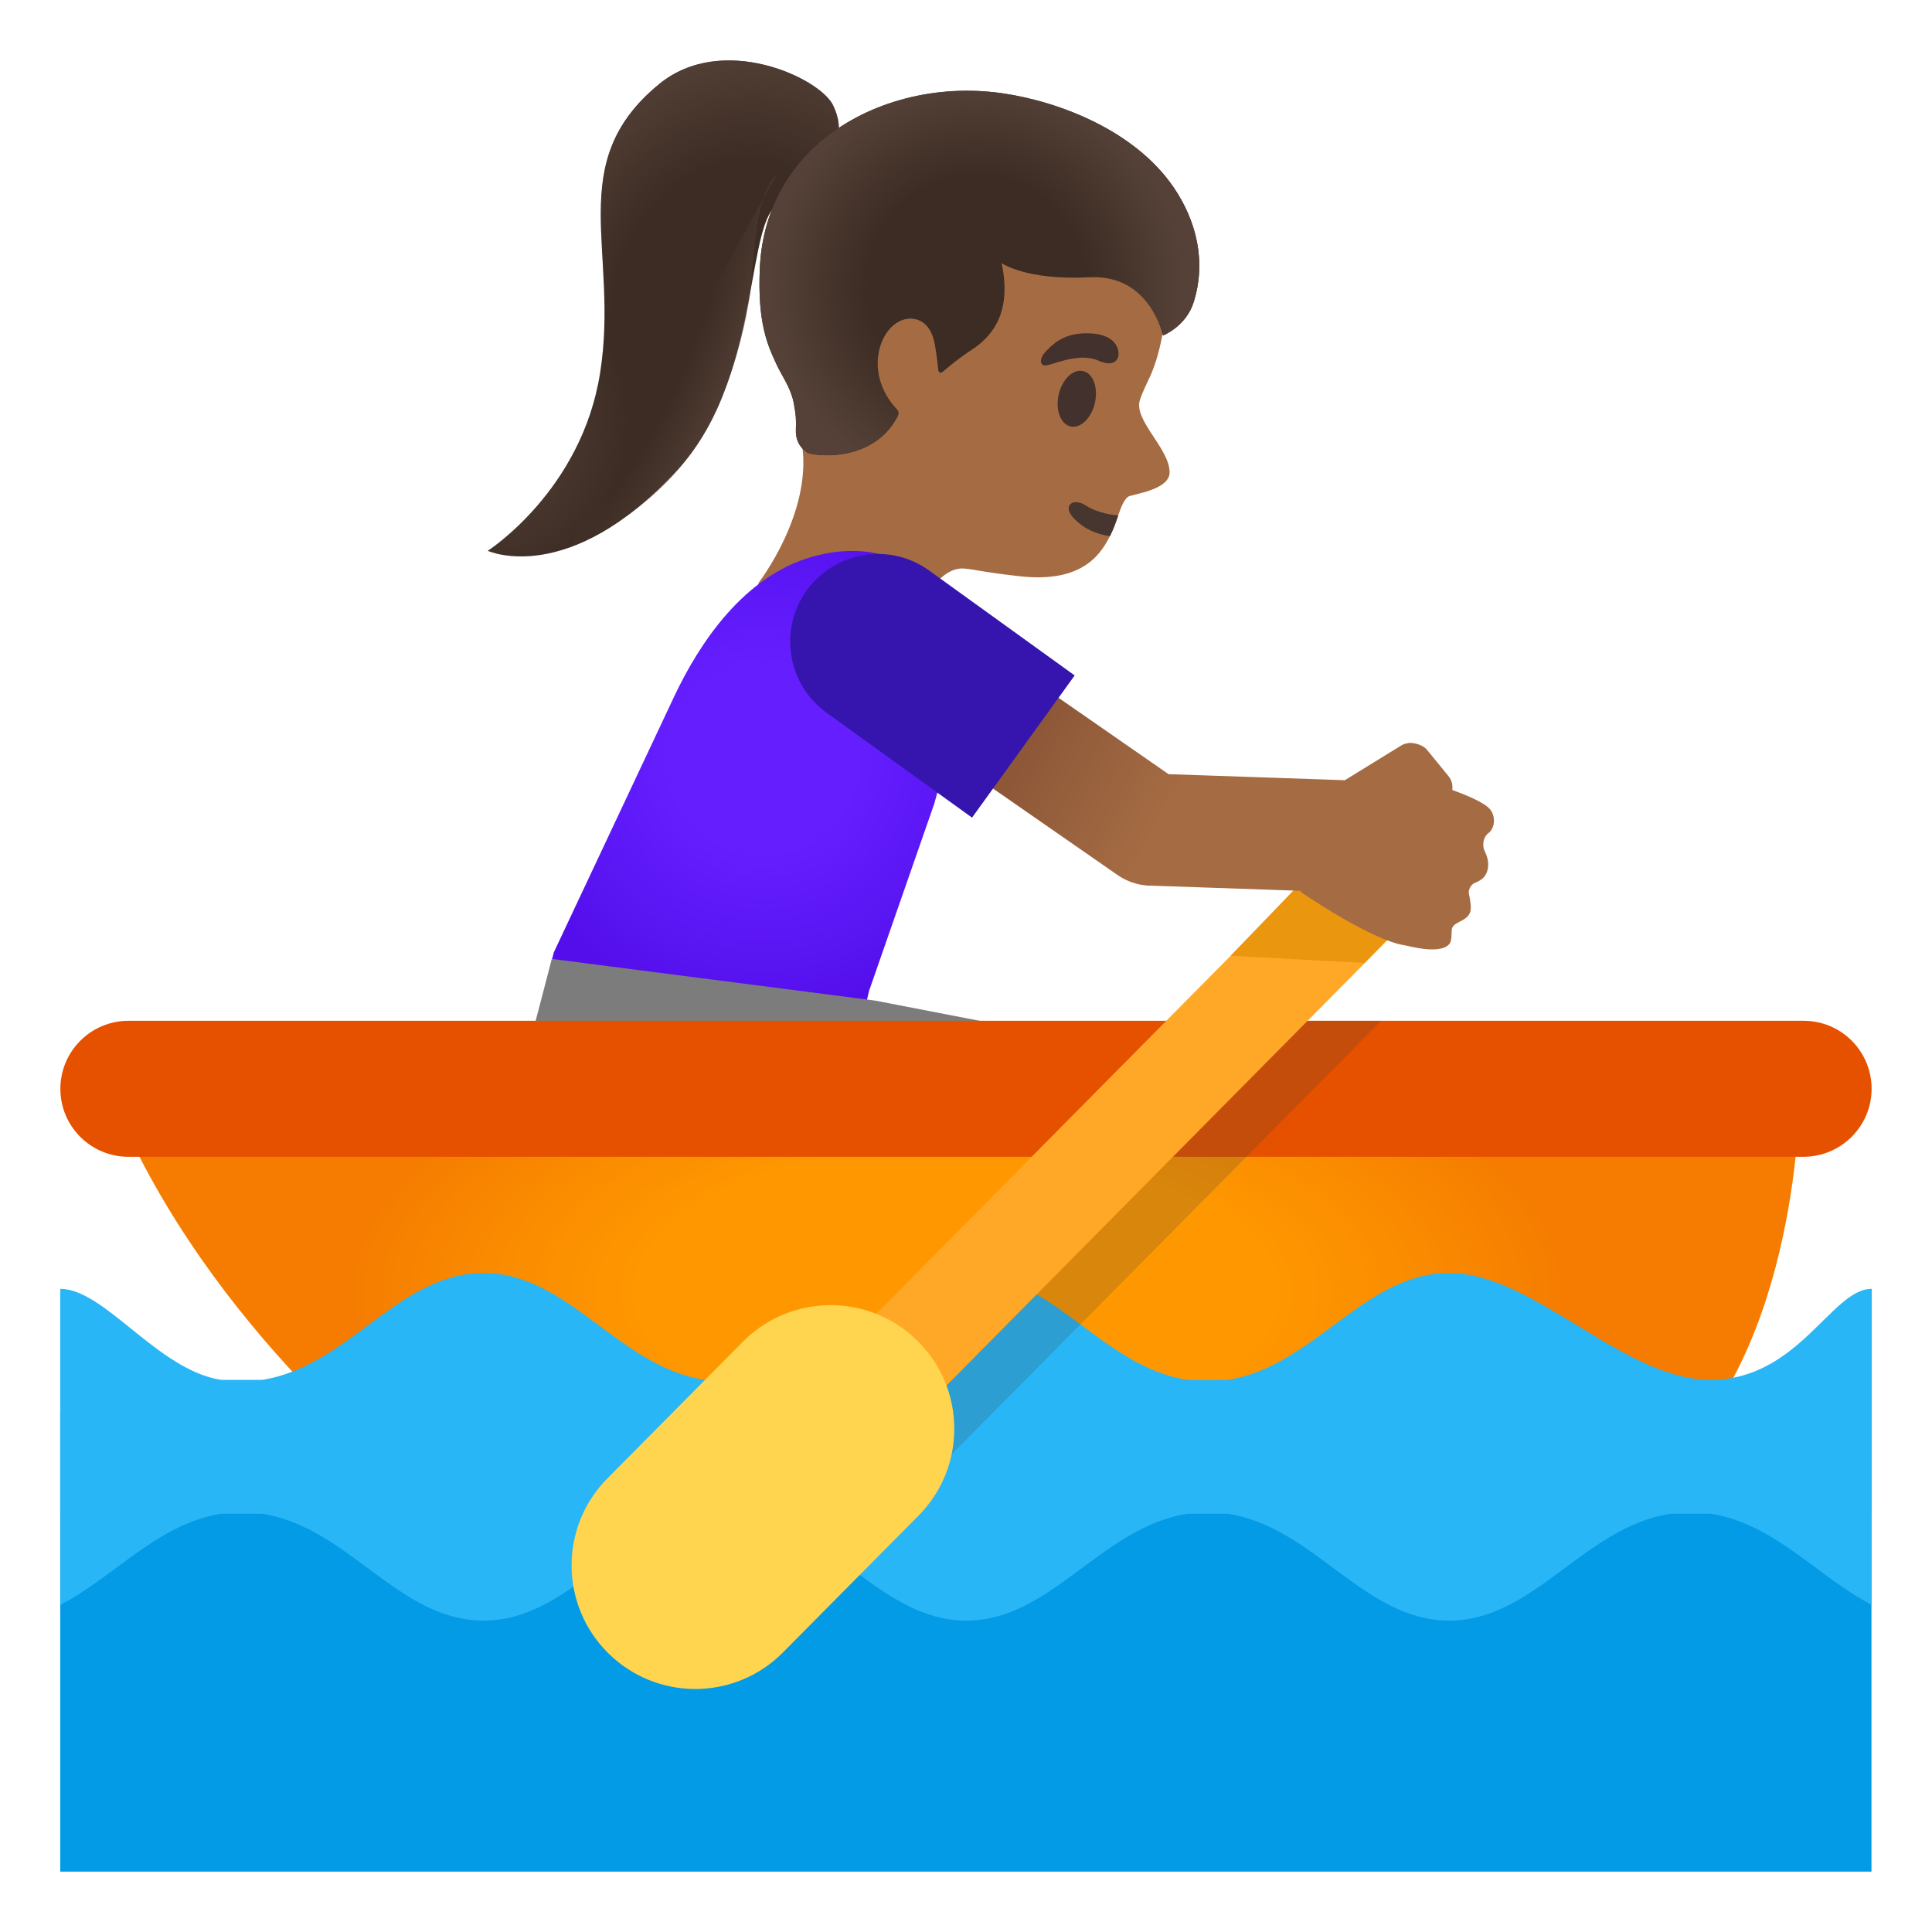
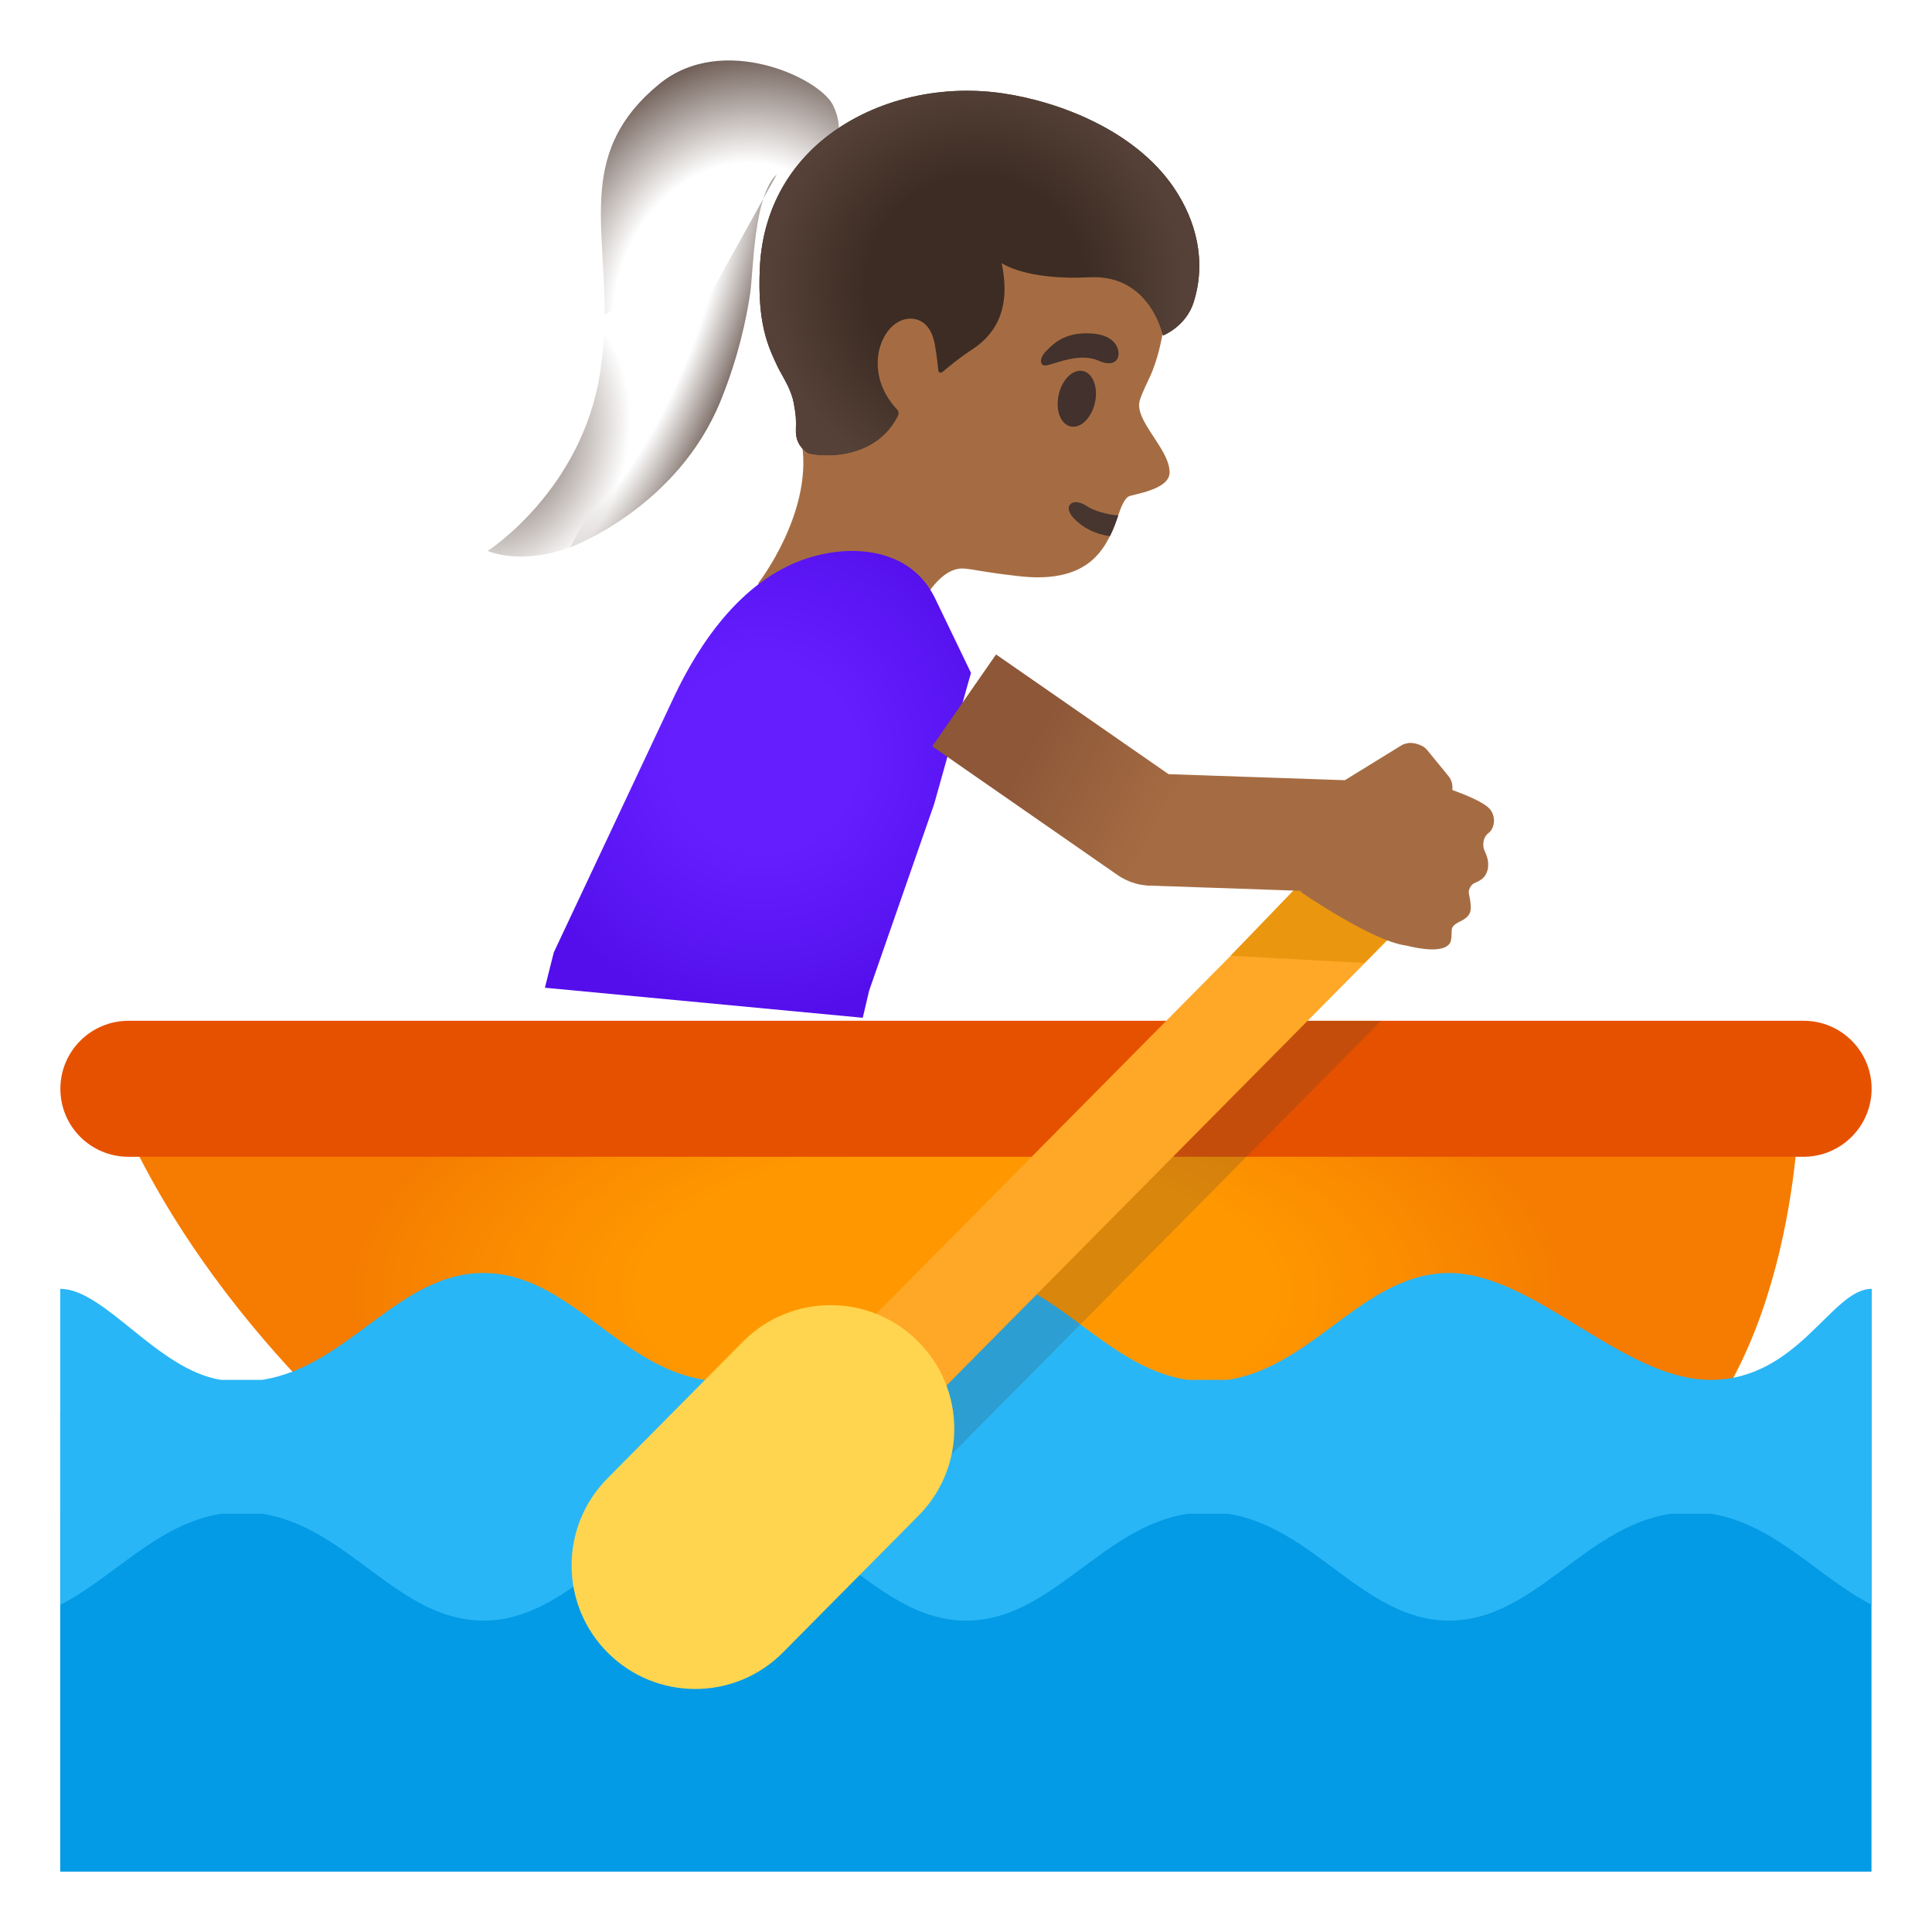
<svg xmlns="http://www.w3.org/2000/svg" version="1.1" id="Layer_1" x="0px" y="0px" viewBox="0 0 128 128" style="enable-background:new 0 0 128 128;" xml:space="preserve">
  <path id="head" style="fill:#A56C43;" d="M77.49,31.28c0.02,1.2-2.51,1.46-2.75,1.63c-0.27,0.2-0.46,0.67-0.66,1.24  c-0.14,0.4-0.3,0.88-0.54,1.35l-0.01,0.02c-0.75,1.55-2.19,3.1-6.05,2.65c-2.54-0.29-2.79-0.43-3.59-0.5  c-1.6-0.15-2.81,2.29-2.81,2.29s-2.79,5.76-6.87,3.59c-4.65-2.48-3.95-4.94-3.95-4.94s3.55-4.58,2.88-9.14  c-0.04-0.31-0.11-0.62-0.19-0.93c-0.32-1.17-0.52-2.66-0.58-4.24c-0.02-0.42-0.03-0.84-0.03-1.27v-0.01c0-2.08,0.2-4.26,0.58-6.14  c0.29-1.55,0.72-2.91,1.24-3.86c0-0.01,0.01-0.01,0.01-0.02c0.12-0.2,0.24-0.39,0.37-0.55c0.07-0.1,0.14-0.18,0.21-0.26  c0.2-0.21,0.4-0.43,0.63-0.63c3.21-3.01,8.42-4.8,12.75-4.02c0.57,0.1,1.12,0.24,1.66,0.45c0.38,0.14,0.74,0.29,1.08,0.46  c4.64,2.19,6.57,6.53,6.39,11.44c0,0.07-0.01,0.13-0.01,0.2c-0.01,0.29-0.04,0.59-0.07,0.87c-0.01,0.11-0.02,0.21-0.03,0.31  c-0.17,1.39-0.51,2.67-0.93,3.62c-0.07,0.15-0.6,1.24-0.69,1.59C75.06,27.81,77.47,29.69,77.49,31.28z" />
  <path id="mouth" style="fill:#473530;" d="M74.09,34.15c-0.14,0.4-0.3,0.88-0.54,1.35l-0.01,0.02c-0.92-0.12-1.78-0.51-2.44-1.23  c-0.72-0.79-0.01-1.37,0.87-0.78C72.46,33.84,73.35,34.1,74.09,34.15z" />
  <ellipse id="eye" transform="matrix(0.22 -0.976 0.976 0.22 29.835 90.207)" style="fill:#42312C;" cx="71.32" cy="26.45" rx="1.88" ry="1.23" />
  <path id="eyebrow" style="fill:#42312C;" d="M72.79,23.9c1.14,0.51,1.52-0.23,1.22-0.91c-0.22-0.51-0.89-0.98-2.31-0.9  c-1.34,0.08-1.98,0.75-2.39,1.17c-0.42,0.41-0.44,0.87-0.14,0.95C69.56,24.3,71.38,23.27,72.79,23.9z" />
  <radialGradient id="shirt_2_" cx="50.523" cy="48.201" r="17.081" gradientTransform="matrix(1 0 0 1 0 2)" gradientUnits="userSpaceOnUse">
    <stop offset="0.364" style="stop-color:#651FFF" />
    <stop offset="0.812" style="stop-color:#5914F2" />
    <stop offset="1" style="stop-color:#530EEB" />
  </radialGradient>
  <path id="shirt" style="fill:url(#shirt_2_);" d="M36.1,65.44l0.59-2.34l7.95-16.9c1.67-3.55,4.62-8.05,9.23-9.33  c0.88-0.24,1.75-0.37,2.59-0.37c1.49,0,4.17,0.41,5.49,3.14l2.38,4.94l-2.44,8.69l-4.31,12.37l-0.42,1.79L36.1,65.44z" />
-   <polygon id="pants" style="fill:#7C7C7C;" points="35.13,72.23 35.13,69 36.56,63.53 57.97,66.29 73.79,69.35 73.79,72.23 " />
  <g id="boat">
    <radialGradient id="SVGID_1_" cx="63.4" cy="42.36" r="40.429" gradientTransform="matrix(1 0 0 -0.461 0 105.147)" gradientUnits="userSpaceOnUse">
      <stop offset="0.5" style="stop-color:#FF9800" />
      <stop offset="0.765" style="stop-color:#FA8B00" />
      <stop offset="0.995" style="stop-color:#F57C00" />
    </radialGradient>
    <path style="fill:url(#SVGID_1_);" d="M7.61,73.15h111.59c0,0-0.13,17.86-10.14,24.98h-81.9C27.15,98.13,13.95,88.22,7.61,73.15z" />
    <path style="fill:#E65100;" d="M124,72.14c-0.01,2.49-2.03,4.5-4.52,4.5H8.51c-2.49,0-4.51-2.01-4.51-4.5s2.02-4.51,4.51-4.51   h110.99C121.99,67.63,124,69.65,124,72.14z" />
  </g>
  <g id="water">
    <rect x="3.99" y="93.58" style="fill:#039BE5;" width="120" height="30.42" />
  </g>
  <path style="fill:#29B6F6;" d="M124.01,85.38c-0.01,0-0.01,0.01-0.02,0.01c-2.64,0-4.84,6.03-10.66,6.03s-11.69-7.08-17.32-7.08  c-5.65,0-8.96,6.2-14.67,7.08h-2.67c-5.71-0.88-9.02-7.08-14.65-7.08c-3.78,0-8.95,6.2-14.67,7.08h-2.67  c-5.71-0.88-9.02-7.08-14.65-7.08c-5.64,0-8.95,6.2-14.67,7.08h-2.72c-4.22-0.67-7.7-6.03-10.65-6.03v14.74H4v6.19  c3.52-1.8,6.43-5.36,10.64-6.03h2.73c5.71,0.88,9.02,7.08,14.66,7.08s8.95-6.2,14.66-7.08h2.67c5.71,0.88,9.02,7.08,14.66,7.08  c5.63,0,8.94-6.2,14.66-7.08h2.67c5.71,0.88,9.02,7.08,14.66,7.08c5.63,0,8.94-6.2,14.66-7.08h2.67c4.23,0.65,7.14,4.22,10.66,6.03  v-6.19h0.01L124.01,85.38L124.01,85.38z" />
  <g id="paddle">
    <polygon style="opacity:0.2;fill:#3D3D3D;enable-background:new    ;" points="60.25,99.18 82.58,76.64 91.5,67.63 82.15,67.63    73.22,76.64 58.42,91.58  " />
    <rect x="50.76" y="71.02" transform="matrix(0.704 -0.711 0.711 0.704 -30.52 75.496)" style="fill:#FFA726;" width="49" height="6.65" />
    <polygon style="fill:#EA960F;" points="90.4,63.8 81.53,63.32 91.39,53.08 96.65,57.37  " />
    <path style="fill:#FFD54F;" d="M60.79,88.84c-1.59-1.58-3.67-2.37-5.76-2.37c-2.11,0-4.22,0.81-5.82,2.43l-8.97,9.05   c-3.18,3.21-3.16,8.4,0.06,11.58c1.6,1.58,3.68,2.37,5.76,2.37c2.11,0,4.22-0.81,5.82-2.43l8.97-9.05   C64.04,97.21,64.01,92.02,60.79,88.84z" />
  </g>
  <linearGradient id="arm_1_" gradientUnits="userSpaceOnUse" x1="70.022" y1="82.178" x2="87.743" y2="72.271" gradientTransform="matrix(1 0 0 -1 0 128)">
    <stop offset="0" style="stop-color:#8D5738" />
    <stop offset="0.5" style="stop-color:#A56C43" />
  </linearGradient>
  <path id="arm" style="fill:url(#arm_1_);" d="M98.72,53.62c-0.4-0.5-1.89-1.06-2.5-1.28c0.04-0.33-0.04-0.67-0.27-0.94l-1.39-1.7  c-0.17-0.21-0.4-0.33-0.64-0.4c-0.11-0.04-0.22-0.06-0.34-0.07c-0.04,0-0.08-0.01-0.13-0.01c-0.01,0-0.02,0-0.03,0  c-0.07,0-0.14,0.01-0.2,0.03c-0.13,0.02-0.25,0.06-0.37,0.13c0,0-0.01,0-0.01,0.01l-0.01,0c0,0-0.01,0-0.01,0.01l-3.46,2.13  l-0.26,0.16l-11.68-0.4l-10.75-7.46c-0.08-0.05-0.68-0.47-0.68-0.47l0,0l0,0l-4.23,6.09l0.01,0l0,0l12.08,8.39  c0.06,0.05,0.12,0.08,0.18,0.12c0.06,0.05,0.13,0.09,0.19,0.13c0.12,0.08,0.25,0.14,0.37,0.2c0.09,0.04,0.18,0.08,0.27,0.12  c0.1,0.04,0.21,0.07,0.31,0.1c0.12,0.04,0.25,0.08,0.38,0.1c0.03,0.01,0.06,0,0.08,0.01c0.19,0.03,0.38,0.06,0.58,0.06  c0.03,0,0.07-0.01,0.1-0.01h0.04v0.01l9.86,0.34l-0.02,0.06l0,0l0,0.02c0,0,4.69,3.24,6.94,3.54c0.42,0.1,1.13,0.26,1.76,0.26  c0.5,0,0.95-0.1,1.15-0.38c0.2-0.28,0.08-0.9,0.18-1.07c0.25-0.43,0.88-0.39,1.16-0.96c0.04-0.08,0.05-0.18,0.06-0.29  c0.02-0.32-0.07-0.75-0.13-1.03c-0.03-0.24,0.16-0.57,0.37-0.66c0.48-0.2,0.72-0.39,0.85-0.79c0.04-0.11,0.06-0.22,0.06-0.34  c0.03-0.32-0.06-0.65-0.21-0.96c-0.05-0.1-0.09-0.21-0.1-0.33c-0.04-0.34,0.07-0.71,0.34-0.9c0.2-0.14,0.37-0.48,0.36-0.86  C98.97,54.09,98.9,53.84,98.72,53.62z" />
  <g id="shirt_1_">
-     <path style="fill:#3615AF;" d="M61.56,37.8c-1.03-0.74-2.21-1.1-3.39-1.1c-1.8,0-3.58,0.84-4.72,2.41   c-1.88,2.6-1.29,6.23,1.31,8.11l9.64,6.95l6.8-9.42L61.56,37.8z" />
-   </g>
+     </g>
  <g id="hairGroup">
-     <path id="hair_2_" style="fill:#3C2C23;" d="M39.76,24.7c1.28-8.11-2.47-13.89,3.9-19.12c4.19-3.45,10.65-0.42,11.53,1.39   c1.72,3.5-2.75,5.49-3.95,6.83c-1.78,1.98-1.08,11.62-6.39,17.37c-7.19,7.79-12.53,5.32-12.53,5.32S38.54,32.51,39.76,24.7z" />
    <g id="hairHighlights">
      <radialGradient id="SVGID_2_" cx="-172.144" cy="128.554" r="15.057" gradientTransform="matrix(-0.954 -0.299 0.361 -1.154 -161.925 117.092)" gradientUnits="userSpaceOnUse">
        <stop offset="0.526" style="stop-color:#554138;stop-opacity:0" />
        <stop offset="1" style="stop-color:#554138" />
      </radialGradient>
      <path style="fill:url(#SVGID_2_);" d="M40.06,20.86c0.03-6.17-1.71-10.92,3.6-15.28c4.19-3.45,10.65-0.42,11.53,1.39    c1.72,3.5-2.75,5.49-3.95,6.83C49.47,15.78,40.06,20.86,40.06,20.86z" />
      <radialGradient id="SVGID_3_" cx="-158.358" cy="116.795" r="16.102" gradientTransform="matrix(0.935 0.354 -0.437 1.154 232.148 -49.567)" gradientUnits="userSpaceOnUse">
        <stop offset="0" style="stop-color:#554138" />
        <stop offset="0.526" style="stop-color:#554138;stop-opacity:0" />
      </radialGradient>
      <path style="fill:url(#SVGID_3_);" d="M39.76,24.7c0.32-2.03,0.33-4.07,0.23-6.12c-0.08-1.82-0.25-3.38,1.18-4.75    c2.26-2.17,6-2.58,8.68-0.95c0.81,0.49,1.25,1.04,0.96,1.91c-0.21,0.63-0.46,1.18-0.6,1.85c-0.31,1.5-0.55,3.02-0.87,4.52    c-0.77,3.6-1.96,7.27-4.5,10.02c-7.19,7.79-12.53,5.32-12.53,5.32S38.54,32.51,39.76,24.7z" />
      <radialGradient id="SVGID_4_" cx="-165.201" cy="126.29" r="8.83" gradientTransform="matrix(0.934 0.357 -1.139 2.979 339.716 -296.137)" gradientUnits="userSpaceOnUse">
        <stop offset="0.526" style="stop-color:#554138;stop-opacity:0" />
        <stop offset="1" style="stop-color:#554138" />
      </radialGradient>
      <path style="fill:url(#SVGID_4_);" d="M37.76,36.27c0,0,7.1-2.58,10-9.75c1.16-2.87,1.69-5.38,1.94-7.08    c0.22-1.49,0.23-6.48,1.76-7.88" />
    </g>
  </g>
  <g id="hairGroup_1_">
    <path id="hair_3_" style="fill:#3C2C23;" d="M54.5,9.27c3.1-2.56,7.55-3.72,11.91-3.09c3.79,0.55,8.76,2.47,11.33,6.21   c1.54,2.25,2.19,4.95,1.34,7.64c-0.51,1.61-2.03,2.2-2.03,2.2s-0.83-4.07-4.86-3.86c-4.23,0.22-5.83-0.94-5.83-0.94   c0.74,3.47-0.8,4.99-2.05,5.79c-0.71,0.46-1.4,1.03-1.79,1.36c-0.2,0.18-0.34,0.14-0.36-0.1c-0.06-0.55-0.17-1.54-0.31-2.02   c-0.46-1.62-1.76-1.33-1.77-1.33c-1.74,0.26-2.97,3.49-0.68,5.97c0.06,0.06,0.22,0.22,0.05,0.53c-1.71,3.19-5.75,2.53-5.97,2.36   c0,0-0.01-0.01-0.01-0.01c-0.02-0.01-0.04-0.03-0.05-0.04c-0.49-0.35-0.72-0.86-0.69-1.49c0.1-2.32-0.75-3.16-1.27-4.28   c-0.6-1.29-1.28-2.75-1.12-6.39C50.49,14.35,51.93,11.4,54.5,9.27z" />
    <radialGradient id="hairHighlights_2_" cx="-187.486" cy="132.73" r="13.707" gradientTransform="matrix(-0.982 -0.19 0.19 -0.982 -144.65 113.657)" gradientUnits="userSpaceOnUse">
      <stop offset="0.526" style="stop-color:#554138;stop-opacity:0" />
      <stop offset="1" style="stop-color:#554138" />
    </radialGradient>
    <path id="hairHighlights_1_" style="fill:url(#hairHighlights_2_);" d="M54.5,9.27c3.1-2.56,7.55-3.72,11.91-3.09   c3.79,0.55,8.76,2.47,11.33,6.21c1.54,2.25,2.19,4.95,1.34,7.64c-0.51,1.61-2.03,2.2-2.03,2.2s-0.83-4.07-4.86-3.86   c-4.23,0.22-5.83-0.94-5.83-0.94c0.74,3.47-0.8,4.99-2.05,5.79c-0.71,0.46-1.4,1.03-1.79,1.36c-0.2,0.18-0.34,0.14-0.36-0.1   c-0.06-0.55-0.17-1.54-0.31-2.02c-0.46-1.62-1.76-1.33-1.77-1.33c-1.74,0.26-2.97,3.49-0.68,5.97c0.06,0.06,0.22,0.22,0.05,0.53   c-1.71,3.19-5.75,2.53-5.97,2.36c0,0-0.01-0.01-0.01-0.01c-0.02-0.01-0.04-0.03-0.05-0.04c-0.49-0.35-0.72-0.86-0.69-1.49   c0.1-2.32-0.75-3.16-1.27-4.28c-0.6-1.29-1.28-2.75-1.12-6.39C50.49,14.35,51.93,11.4,54.5,9.27z" />
  </g>
</svg>